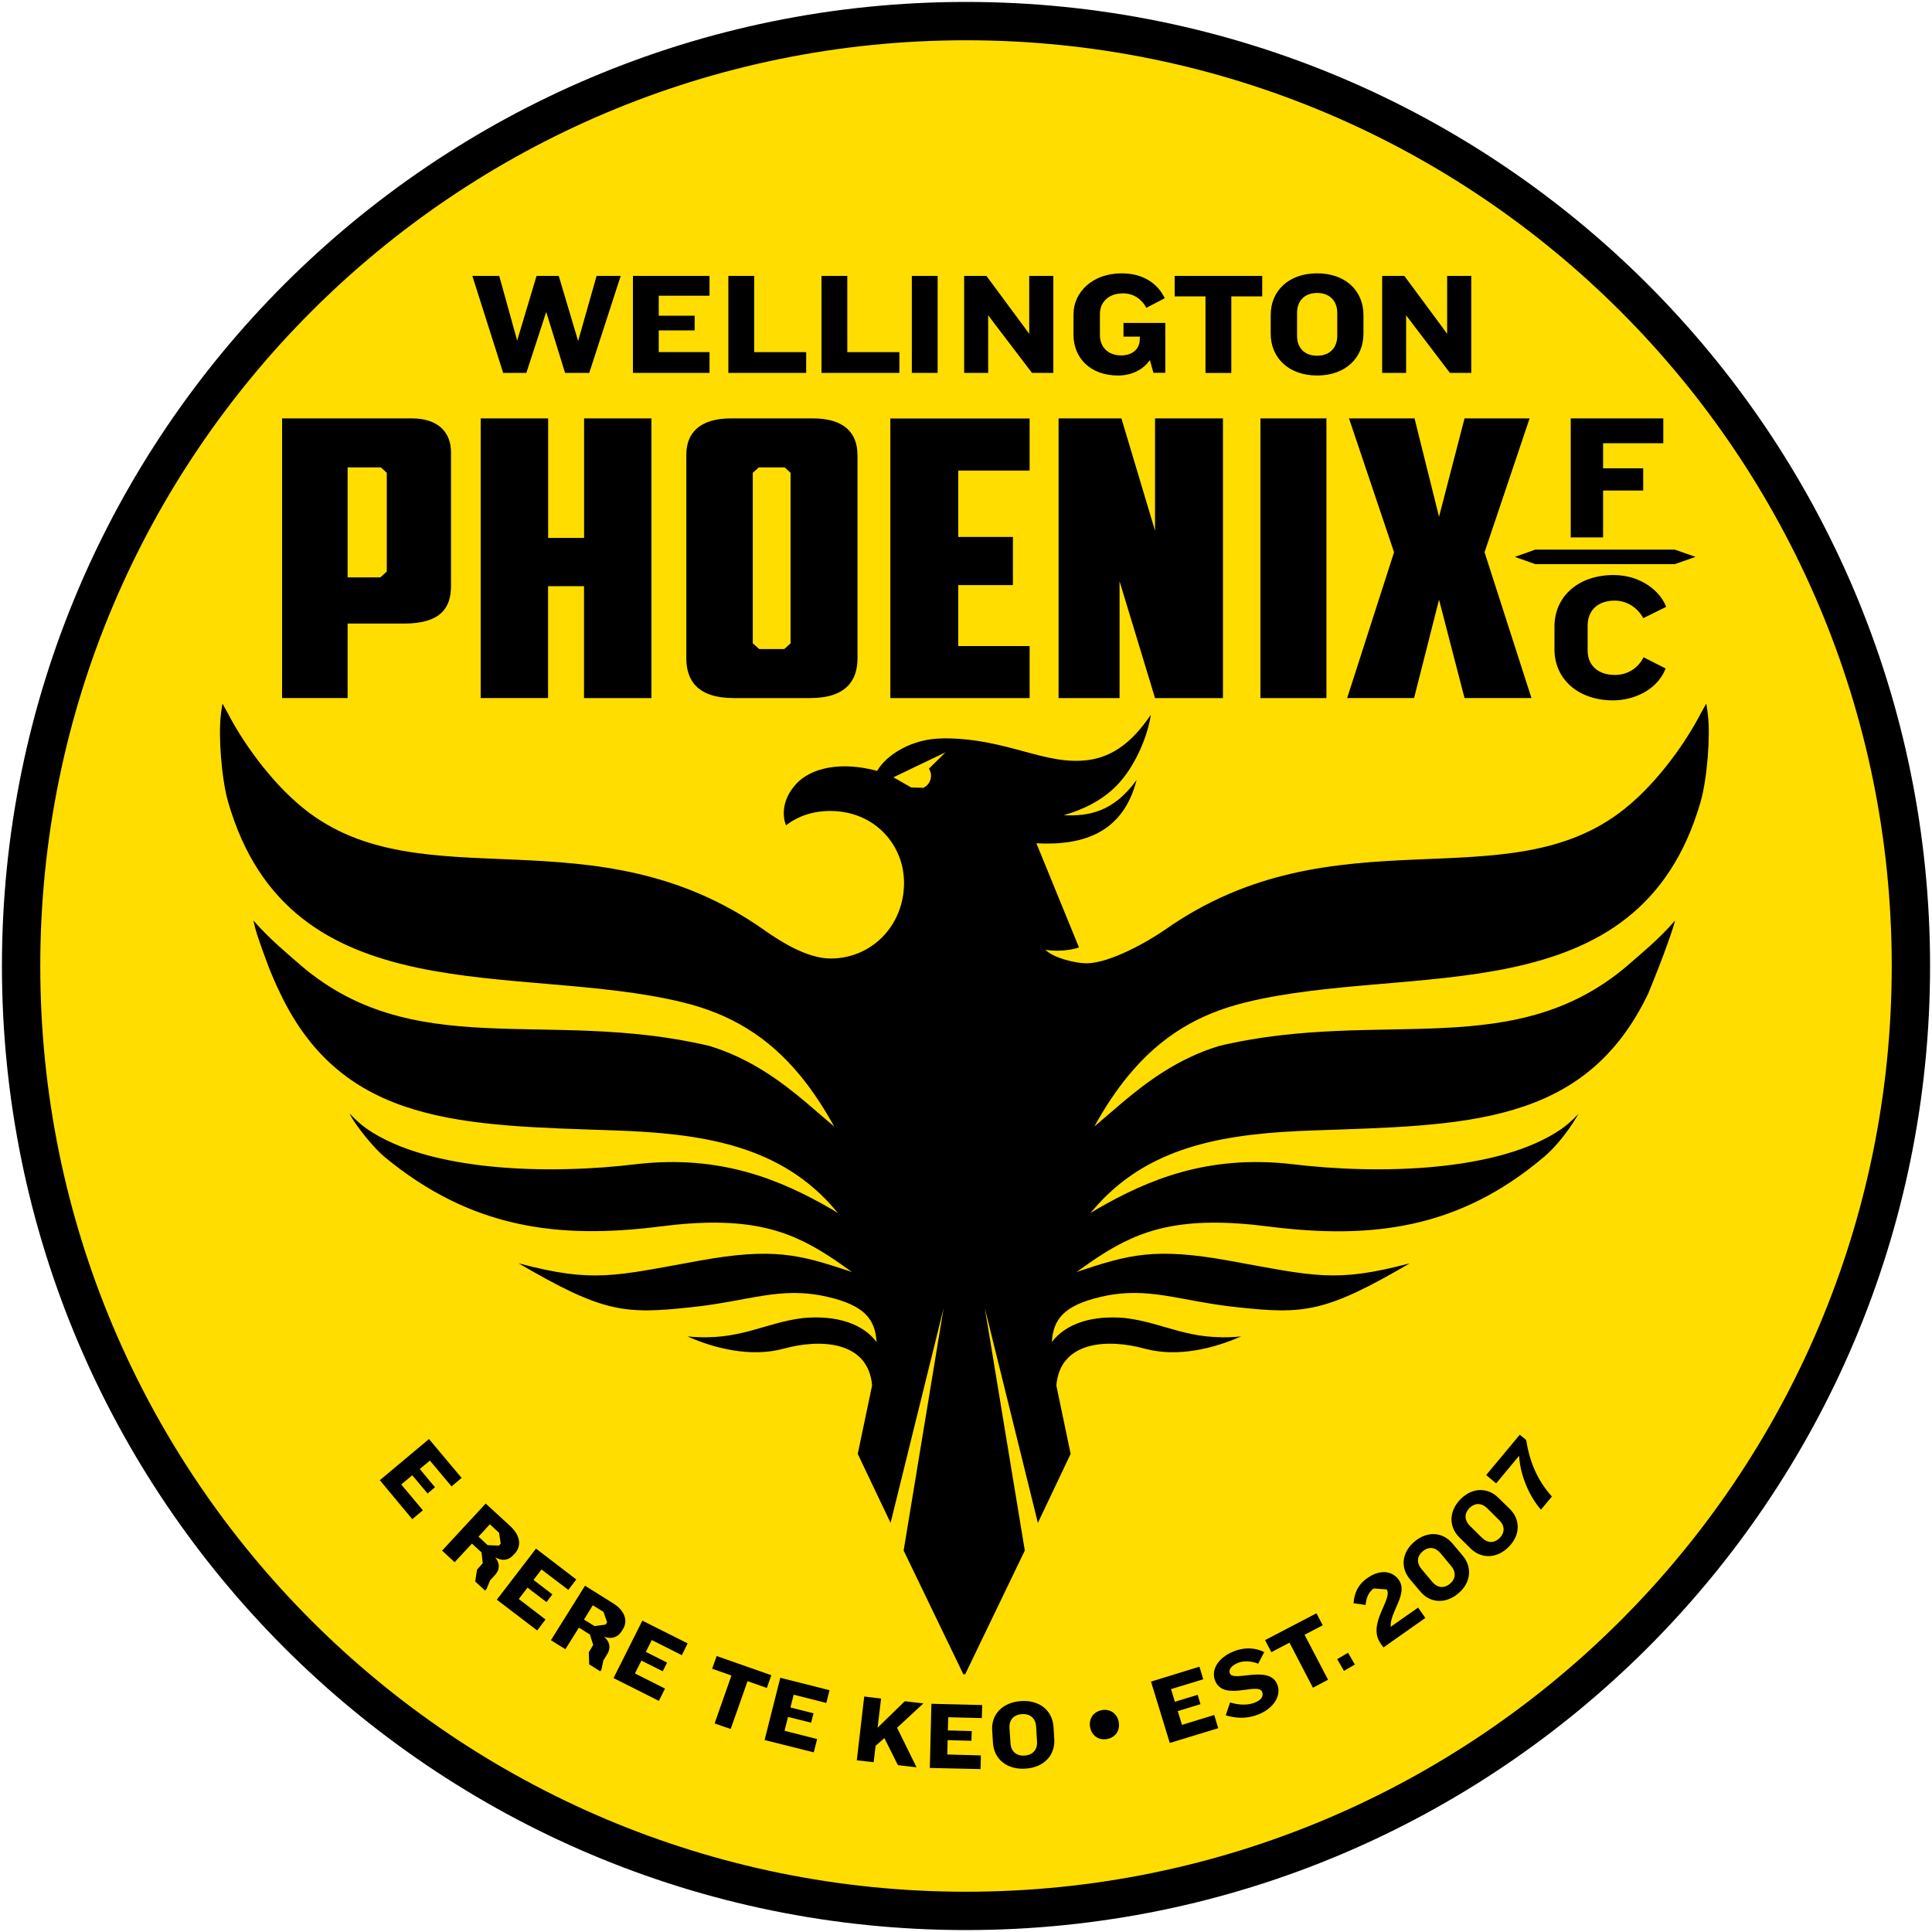
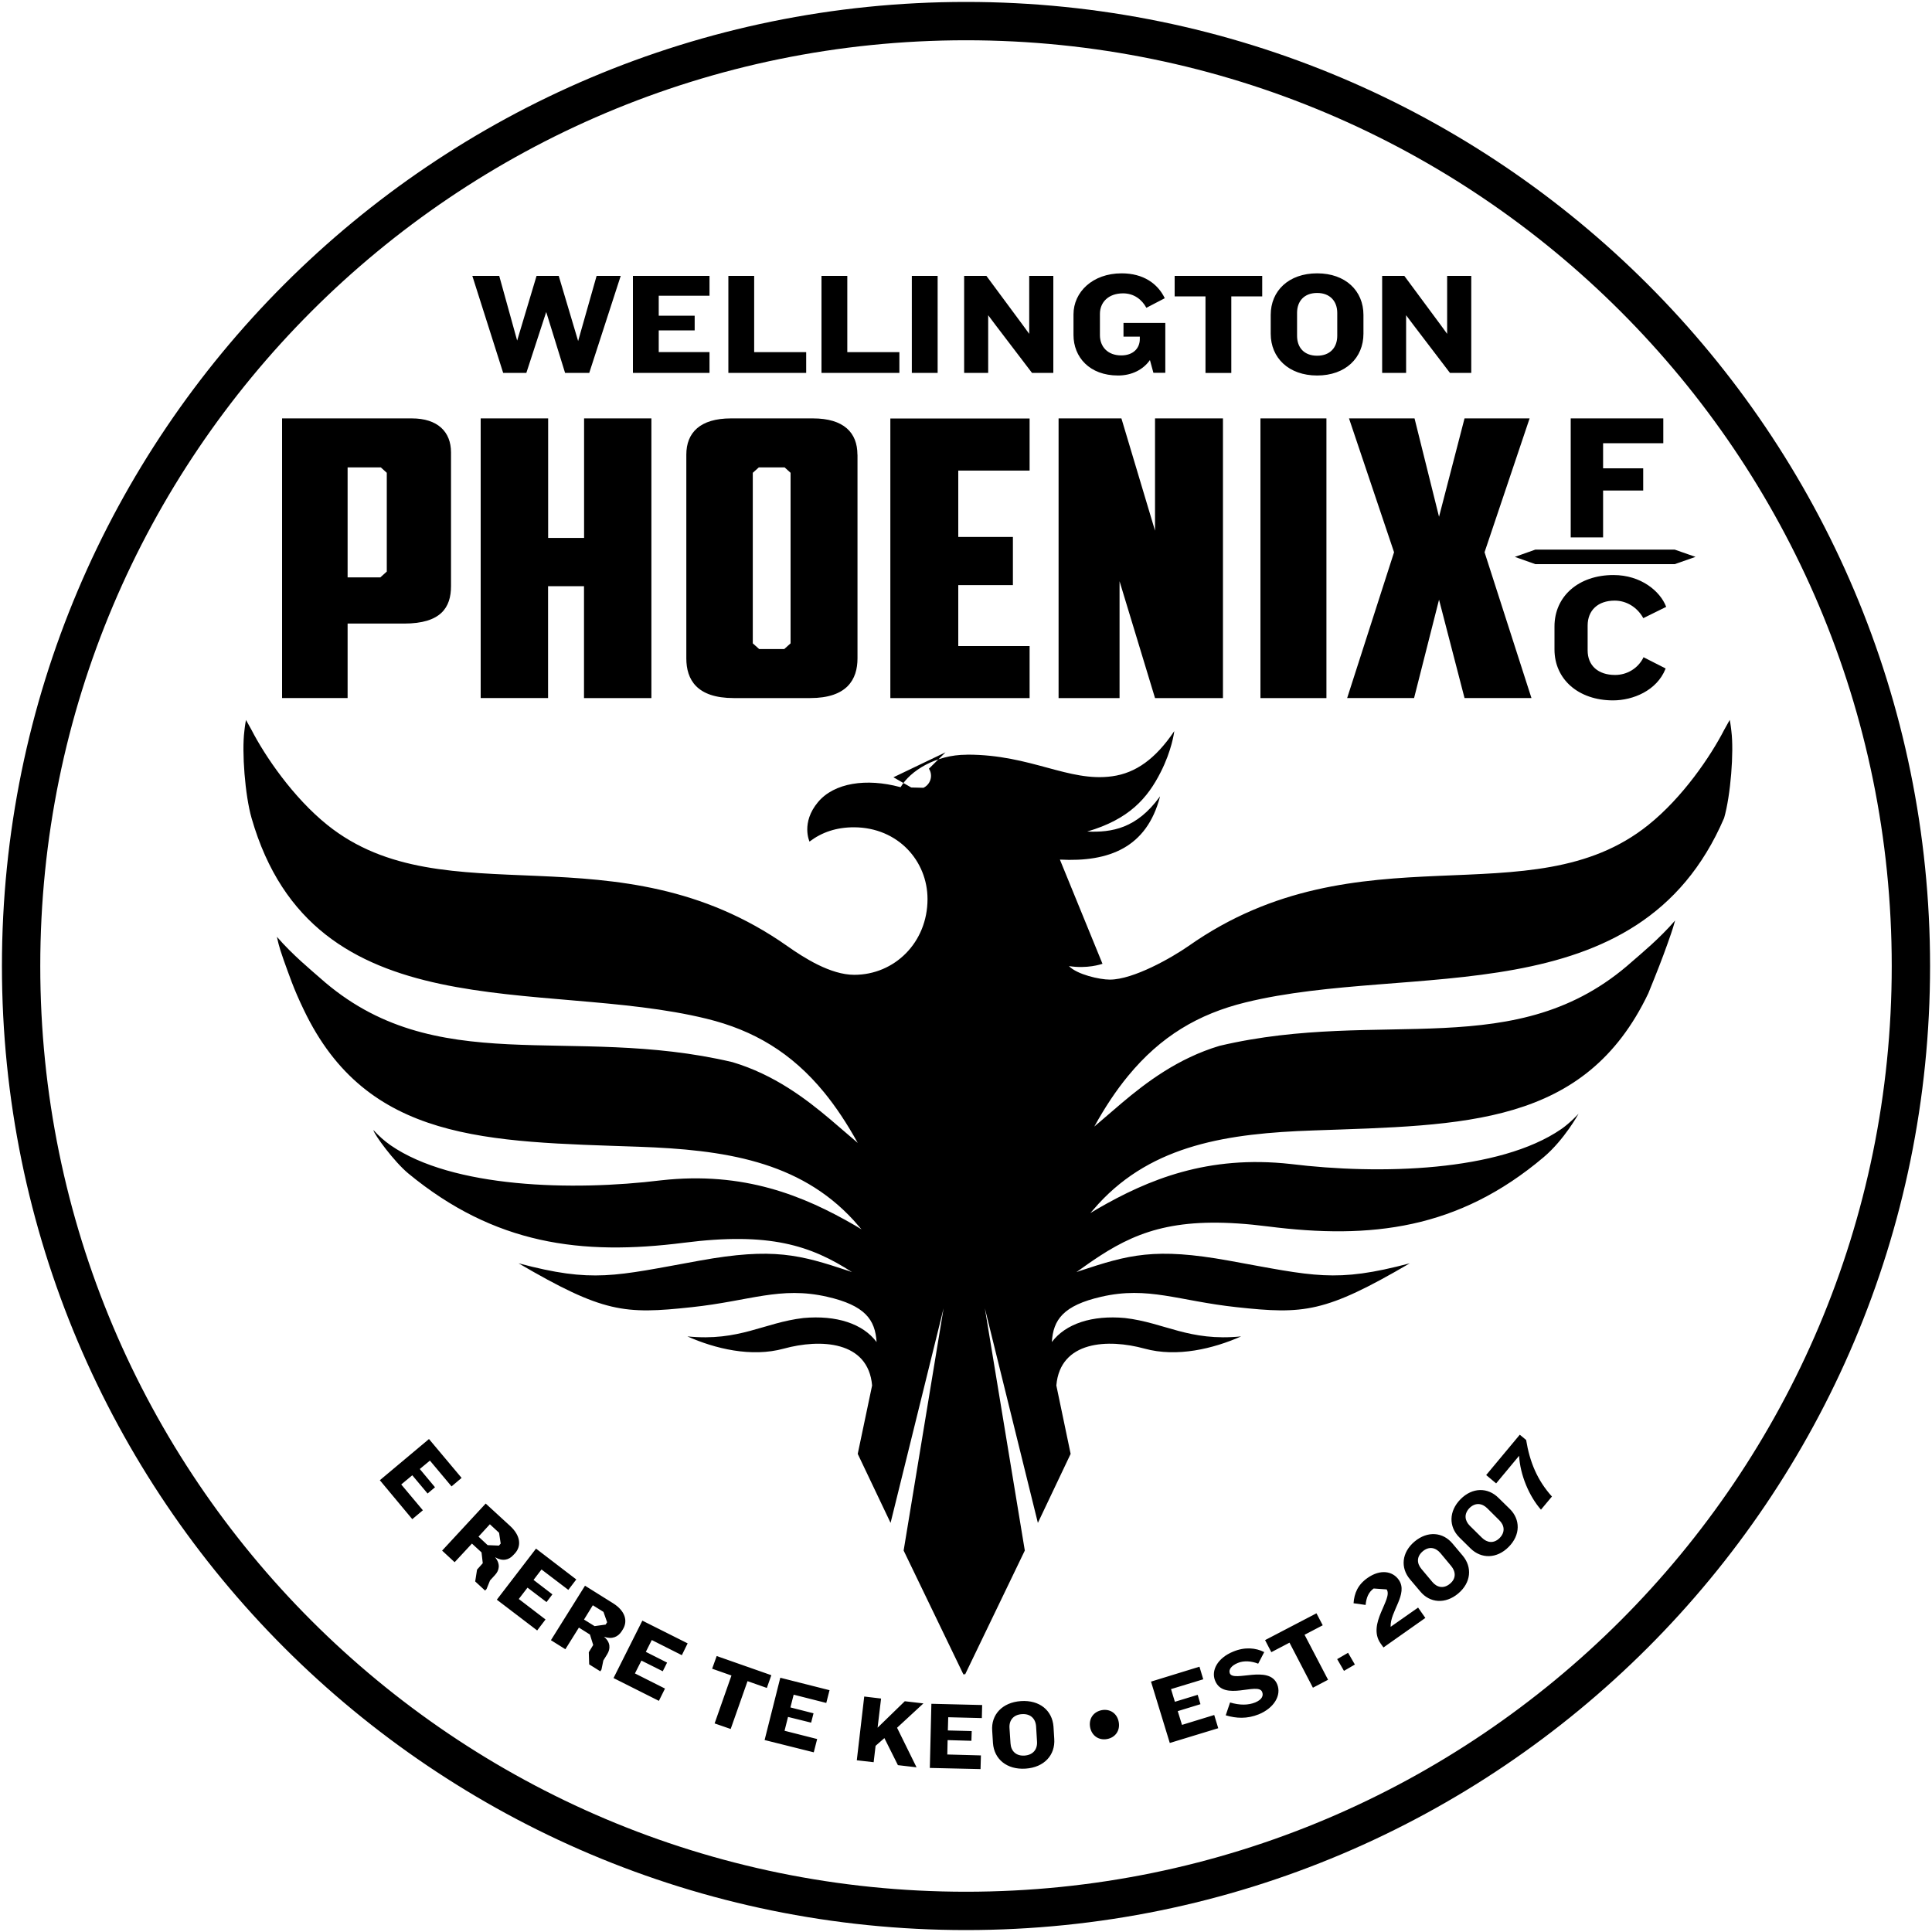
<svg xmlns="http://www.w3.org/2000/svg" version="1.1" x="0px" y="0px" width="250px" height="250px" viewBox="0 0 250 250">
-   <path fill="#FFDD00" d="M125,2.87C57.65,2.87,2.86,57.66,2.86,125S57.65,247.14,125,247.14S247.13,192.35,247.13,125  S192.34,2.87,125,2.87z" />
-   <path d="M125,0.25C56.1,0.25,0.25,56.1,0.25,125S56.1,249.75,125,249.75S249.75,193.9,249.75,125S193.9,0.25,125,0.25z M125,244.79  C58.84,244.79,5.21,191.16,5.21,125C5.21,58.85,58.84,5.21,125,5.21c66.16,0,119.79,53.63,119.79,119.79  C244.79,191.16,191.15,244.79,125,244.79z M49.15,191.54l6.36-5.33l4.22,5.03l-1.3,1.1l-2.8-3.34l-1.31,1.09l1.97,2.36l-0.96,0.81  l-1.98-2.36l-1.43,1.19l2.8,3.34l-1.37,1.15L49.15,191.54z M64.56,200l-1.46-0.06l-1.18-1.1l1.47-1.6l1.19,1.1l0.21,1.4L64.56,200z   M62.77,205.82l0.19-0.2l0.45-1.11l0.64-0.7c0.56-0.6,0.74-1.42,0.01-2.31c0.96,0.57,1.79,0.37,2.36-0.27l0.2-0.21  c0.86-0.93,0.77-2.29-0.61-3.56l-3.16-2.9l-5.64,6.09l1.62,1.5l2.24-2.41l1.24,1.14l0.16,1.4l-0.74,0.83l-0.24,1.53L62.77,205.82z   M69.51,210.98l1.08-1.42l-3.46-2.65l1.13-1.47l2.46,1.87l0.76-1l-2.44-1.87l1.03-1.35l3.47,2.64l1.03-1.35l-5.21-3.99L64.29,207  L69.51,210.98z M78.37,210.22l-1.43,0.2l-1.37-0.85l1.14-1.85l1.38,0.86l0.47,1.34L78.37,210.22z M77.68,216.27l0.15-0.23l0.24-1.17  l0.5-0.81c0.43-0.69,0.46-1.54-0.42-2.27c1.05,0.38,1.83,0.02,2.29-0.7l0.15-0.24c0.68-1.08,0.32-2.4-1.26-3.39l-3.63-2.27  l-4.41,7.05l1.87,1.17l1.75-2.8l1.43,0.9l0.42,1.35l-0.57,0.94l0.05,1.57L77.68,216.27z M85.26,220.09l0.79-1.59l-3.89-1.96  l0.84-1.66l2.76,1.38l0.56-1.12l-2.75-1.39l0.77-1.53l3.89,1.96l0.75-1.53l-5.86-2.94l-3.73,7.43L85.26,220.09z M99.23,218.42  l0.58-1.65l-7.07-2.48l-0.59,1.64l2.5,0.88l-2.18,6.2l2.08,0.72l2.18-6.19L99.23,218.42z M105.3,226.75l0.44-1.72l-4.22-1.07  l0.45-1.79l2.99,0.74l0.31-1.21l-2.99-0.76l0.42-1.65l4.22,1.07l0.42-1.65l-6.37-1.61l-2.03,8.06L105.3,226.75z M118.6,228.69  l-2.52-5.12l3.41-3.15l-2.41-0.28l-3.52,3.42l0.45-3.77l-2.18-0.26l-0.96,8.25l2.18,0.25l0.25-2.12l1.14-1l1.75,3.5L118.6,228.69z   M120.32,228.77l6.56,0.15l0.05-1.77l-4.35-0.12l0.04-1.86l3.08,0.09l0.04-1.26l-3.09-0.08l0.05-1.71l4.35,0.11l0.04-1.69  l-6.57-0.16L120.32,228.77z M134.19,225.35c0.07,1-0.5,1.74-1.6,1.82c-1.11,0.08-1.77-0.58-1.83-1.58l-0.13-1.96  c-0.08-1,0.49-1.75,1.6-1.82c1.1-0.08,1.77,0.57,1.84,1.58L134.19,225.35z M132.71,228.86c2.43-0.16,3.85-1.78,3.71-3.84l-0.1-1.61  c-0.16-2.07-1.79-3.45-4.21-3.29c-2.43,0.17-3.88,1.77-3.72,3.84l0.1,1.6C128.64,227.63,130.29,229.02,132.71,228.86 M143.26,225.03  c1.07-0.2,1.71-1.1,1.5-2.21c-0.2-1.1-1.11-1.72-2.18-1.53c-1.09,0.21-1.72,1.1-1.52,2.22C141.27,224.6,142.18,225.23,143.26,225.03   M157.64,223.63l-0.52-1.71l-4.17,1.28l-0.55-1.78l2.94-0.9l-0.36-1.21l-2.95,0.9l-0.5-1.64l4.17-1.27l-0.49-1.63l-6.27,1.93  l2.43,7.94L157.64,223.63z M162.89,221.83c1.97-0.81,2.96-2.46,2.38-3.88c-1.05-2.57-5.64-0.23-6.13-1.42  c-0.19-0.48,0.2-1,1.02-1.34c0.81-0.34,1.79-0.25,2.65,0.09l0.78-1.5c-1.1-0.56-2.52-0.69-4.02-0.06c-2.04,0.83-2.88,2.46-2.33,3.77  c1.1,2.72,5.55,0.13,6.08,1.44c0.2,0.49-0.02,1-0.88,1.36c-0.93,0.38-2.02,0.38-3.27,0.01l-0.56,1.66  C159.99,222.37,161.37,222.44,162.89,221.83 M171.16,210.31l-0.81-1.55l-6.65,3.47l0.81,1.56l2.35-1.23l3.03,5.83l1.96-1.03  l-3.04-5.82L171.16,210.31z M175.32,215.39l-0.88-1.52l-1.41,0.82l0.88,1.52L175.32,215.39z M184.44,209.36l-0.94-1.34l-3.55,2.49  c-0.11-1.96,2.32-4.27,1.05-6.08c-0.78-1.12-2.36-1.43-4.05-0.24c-1.25,0.88-1.71,1.97-1.8,3.27l1.56,0.22  c0.09-0.95,0.38-1.65,1.04-2.13l1.68,0.12c0.86,1.23-2.56,4.43-0.79,6.98l0.38,0.53L184.44,209.36z M187.78,202.64  c0.6,0.72,0.67,1.61-0.15,2.29c-0.83,0.7-1.7,0.48-2.29-0.23l-1.4-1.67c-0.6-0.71-0.67-1.58,0.16-2.29  c0.82-0.69,1.68-0.49,2.29,0.23L187.78,202.64z M188.69,206.2c1.68-1.41,1.83-3.41,0.59-4.89l-1.32-1.57  c-1.25-1.5-3.23-1.67-4.91-0.27c-1.68,1.41-1.86,3.41-0.59,4.9l1.32,1.56C185.01,207.43,187.02,207.6,188.69,206.2 M194,196.71  c0.67,0.65,0.81,1.53,0.06,2.3c-0.77,0.77-1.64,0.62-2.3-0.03l-1.56-1.54c-0.66-0.66-0.8-1.52-0.05-2.3  c0.76-0.75,1.64-0.63,2.3,0.03L194,196.71z M195.22,200.17c1.54-1.54,1.53-3.55,0.15-4.91l-1.46-1.43  c-1.39-1.39-3.39-1.38-4.92,0.17c-1.53,1.55-1.53,3.56-0.16,4.93l1.46,1.44C191.67,201.73,193.69,201.72,195.22,200.17   M200.82,193.65c-1.89-2.1-2.87-4.45-3.34-7.32l-0.82-0.68l-4.35,5.22l1.29,1.08l2.97-3.57c0.14,2.47,1.29,5.22,2.83,6.97  L200.82,193.65 M49.28,60.48l0.77,0.7v12.78l-0.83,0.75h-4.24V60.48H49.28z M36.5,54.14v36.19h8.48v-9.64h7.31  c4.78,0,6.07-2.09,6.07-4.84V58.53c0-2.64-1.71-4.39-5.07-4.39H36.5z M84.3,54.14h-8.72v15.47h-4.65V54.14H62.2v36.19h8.72V75.85  h4.65v14.48h8.72V54.14z M101.53,60.48l0.77,0.7v22.07l-0.82,0.74h-3.24l-0.83-0.74V61.18l0.78-0.7H101.53z M110.95,58.83  c0-2.84-1.76-4.69-5.76-4.69h-10.6c-4,0-5.78,1.85-5.78,4.69v26.36c0,2.75,1.35,5.14,6.13,5.14h9.9c4.76,0,6.12-2.4,6.12-5.14V58.83  z M115.21,90.33h18.02V83.6H124v-7.89h7.07v-6.23H124v-8.59h9.23v-6.74h-18.02V90.33z M136.98,90.33h7.89V75.21l4.59,15.12h8.79  V54.14h-8.79v14.53l-4.35-14.53h-8.13V90.33z M163.1,90.33h8.54V54.14h-8.54V90.33z M197.93,54.14h-8.42l-3.3,12.73l-3.17-12.73  h-8.48l5.83,17.32l-6.07,18.87h8.66l3.23-12.73l3.3,12.73h8.66l-6.07-18.87L197.93,54.14z M215.23,57.36v-3.22h-11.98v15.4h4.19  v-6.07h5.19v-2.87h-5.19v-3.25H215.23z M212.64,85.12c-0.7,1.37-2.1,2.22-3.65,2.22c-2.19,0-3.55-1.21-3.55-3.18v-3.21  c0-1.98,1.34-3.23,3.5-3.23c1.5,0,2.88,0.83,3.67,2.21l0.03,0.06l2.96-1.46l-0.02-0.06c-0.76-1.95-3.22-4.06-6.8-4.06  c-4.49,0-7.63,2.73-7.63,6.65v2.98c0,3.88,3.12,6.59,7.58,6.59c2.57,0,5.66-1.26,6.78-4.07l0.02-0.06l-2.87-1.46L212.64,85.12z   M219.4,72.06l-2.69-0.94h-18.04l-2.65,0.94l2.65,0.94h18.04L219.4,72.06z M80.32,35.7h-3.12l-2.39,8.43l-2.51-8.43h-2.87  l-2.51,8.37L64.6,35.7h-3.48l3.99,12.55h3l2.57-7.88l2.44,7.88h3.13L80.32,35.7z M91.81,48.25v-2.69h-6.57v-2.81h4.65v-1.9h-4.65  v-2.58h6.57V35.7h-9.91v12.55H91.81z M104.32,48.25v-2.68h-6.73V35.7h-3.34v12.55H104.32z M116.38,48.25v-2.68h-6.74V35.7h-3.34  v12.55H116.38z M117.99,48.25h3.34V35.7h-3.34V48.25z M136.3,48.25V35.7h-3.12v7.5l-0.92-1.26l-4.62-6.24h-2.88v12.55h3.11v-7.46  l0.96,1.28l4.71,6.18H136.3z M150.79,48.25v-6.46h-5.41v1.77h2.11v0.32c0,1.21-0.88,2.11-2.4,2.11c-1.77,0-2.76-1.14-2.76-2.62  v-2.75c0-1.5,1.09-2.66,3-2.66c1.41,0,2.44,0.81,3.01,1.87l2.38-1.24c-0.9-1.88-2.76-3.22-5.58-3.22c-3.77,0-6.23,2.43-6.23,5.31  v2.66c0,2.87,2.07,5.25,5.77,5.25c1.8,0,3.27-0.78,4.12-2l0.45,1.65H150.79z M163.33,38.34V35.7H152v2.65h3.99v9.91h3.34v-9.91  H163.33z M173.04,43.45c0,1.53-0.94,2.58-2.6,2.58c-1.68,0-2.6-1.05-2.6-2.58v-2.96c0-1.52,0.92-2.58,2.6-2.58  c1.66,0,2.6,1.07,2.6,2.58V43.45z M170.44,48.59c3.67,0,5.99-2.28,5.99-5.41v-2.43c0-3.12-2.32-5.38-5.99-5.38  c-3.68,0-6.01,2.26-6.01,5.38v2.43C164.43,46.31,166.76,48.59,170.44,48.59 M190.38,48.25V35.7h-3.12v7.5l-0.92-1.26l-4.62-6.24  h-2.87v12.55h3.1v-7.46l0.96,1.28l4.71,6.18H190.38z M161.17,129.71c-6.12,1.5-10.99,4.4-15.2,9.52c-1.54,1.87-2.99,4.05-4.37,6.55  l1.67-1.43l1.89-1.62c3.13-2.64,7.24-5.78,12.65-7.4c21.09-4.97,38.45,2.44,53.4-10.92c1.06-0.93,3.52-2.94,5.55-5.3  c-0.13,0.45-0.27,1.03-0.98,3c-0.7,1.97-1.36,3.65-2.49,6.43c-8.19,17.16-23.76,17.05-43.39,17.74c-10.93,0.38-20.7,1.81-27.77,9.51  l-1.04,1.18l0.89-0.53c6.59-3.81,14.31-7.01,25.03-5.82c11.5,1.41,27.01,1,35.02-4.52c1.17-0.81,2.24-1.99,2.24-1.99  s-1.84,3.36-4.51,5.62c-11.06,9.36-22.4,10.66-35.68,8.97c-11.08-1.41-16.4,0.35-21.74,3.8c-1,0.65-2.05,1.39-3.05,2.11l0.45-0.16  c6.3-2.08,9.69-3.06,19.29-1.32c11.01,1.99,13.76,2.9,23.4,0.34c-10.97,6.41-13.7,6.62-22.39,5.68c-7.54-0.81-11.46-2.75-17.54-1.35  c-4.92,1.13-6.22,2.98-6.39,5.86c1.78-2.38,5.22-3.5,9.46-3.11c5.15,0.6,8.26,3.05,15.03,2.38c-3.57,1.58-8.28,2.74-12.5,1.58  c-4.71-1.29-10.92-1.03-11.41,4.77l1.85,8.85l-4.24,8.93l-6.86-27.77l5.17,31.35l-7.75,16.08l-0.23-0.47l0.15,0.29l-0.09,0.18  l-7.76-16.08l5.17-31.35l-6.86,27.77l-4.25-8.93l1.86-8.85c-0.5-5.79-6.69-6.06-11.42-4.77c-4.21,1.16-8.93,0-12.48-1.58  c6.75,0.67,9.87-1.78,15.01-2.38c4.26-0.39,7.7,0.73,9.47,3.11c-0.18-2.89-1.48-4.74-6.4-5.86c-6.08-1.39-10,0.55-17.54,1.35  c-8.71,0.94-11.42,0.73-22.39-5.68c9.65,2.57,12.4,1.65,23.4-0.34c9.6-1.74,13-0.76,19.3,1.32l0.45,0.16  c-0.99-0.72-2.03-1.46-3.04-2.11c-5.35-3.45-10.67-5.21-21.75-3.8c-13.28,1.69-24.5,0.24-35.67-8.97c-1.83-1.52-4.4-5.01-4.52-5.62  c0.79,0.84,1.37,1.37,2.25,1.99c8.01,5.52,23.52,5.93,35.01,4.52c10.71-1.19,18.44,2.01,25.03,5.82l0.88,0.53l-1.03-1.18  c-7.06-7.7-16.83-9.12-27.75-9.51c-19.64-0.68-35.21-0.57-43.4-17.74c-1.35-2.79-1.89-4.5-2.61-6.47c-0.7-1.97-0.74-2.51-0.86-2.96  c2.04,2.36,4.5,4.37,5.55,5.3c14.96,13.36,32.31,5.95,53.4,10.92c5.42,1.62,9.52,4.76,12.65,7.4l1.89,1.62l1.67,1.43  c-1.39-2.51-2.83-4.68-4.36-6.55c-4.2-5.12-9.1-8.03-15.21-9.52c-21.35-5.23-50.87,1.88-58.87-25.97  c-0.85-2.97-1.27-8.57-0.93-11.24c0.08-0.8,0.21-1.45,0.21-1.45l0.03,0.06l0.67,1.2c1.77,3.44,5.39,8.76,9.83,12.33  c15.24,12.23,37.42,0.13,59.5,15.66c2.17,1.53,5.61,3.73,8.68,3.73c5.22,0,9.48-4.19,9.48-9.8c0-4.93-3.81-9.25-9.47-9.29  c-2.33-0.01-4.22,0.65-5.8,1.85c0,0-1.14-2.44,1.1-5.11c2.1-2.51,6.27-3.11,10.6-1.95l0.09,0.02c1.21-2.09,4.53-4.2,8.53-4.2  l0.12-0.01c8.25,0,13.09,3.58,18.72,2.8c3.07-0.42,5.61-2.27,7.99-5.77l0.05-0.07l-0.01,0.08c-0.01,0.08-0.31,2.41-1.75,5.23  c-1.7,3.36-4.07,6.09-9.51,7.68c3.2,0.14,6.41-0.4,9.38-4.49l0.05-0.07l-0.02,0.09c-1.71,6.51-6.54,8.44-12.94,8.1l5.51,13.48  l-0.02,0.01c-0.16,0.05-1.94,0.66-4.32,0.29c1.07,1.1,3.98,1.75,5.29,1.75c3.05,0,8.01-2.83,10.19-4.35  c22.09-15.54,44.27-3.43,59.49-15.66c4.46-3.57,8.06-8.89,9.83-12.33l0.67-1.2l0.04-0.06c0,0,0.13,0.65,0.21,1.45  c0.34,2.68-0.09,8.28-0.94,11.24C212.05,131.58,182.52,124.47,161.17,129.71 M122.35,97.35l-6.74,3.23l2.3,1.32l1.58,0.04  c0.86-0.41,1.23-1.44,0.81-2.3l-0.1-0.17L122.35,97.35z" />
+   <path d="M125,0.25C56.1,0.25,0.25,56.1,0.25,125S56.1,249.75,125,249.75S249.75,193.9,249.75,125S193.9,0.25,125,0.25z M125,244.79  C58.84,244.79,5.21,191.16,5.21,125C5.21,58.85,58.84,5.21,125,5.21c66.16,0,119.79,53.63,119.79,119.79  C244.79,191.16,191.15,244.79,125,244.79z M49.15,191.54l6.36-5.33l4.22,5.03l-1.3,1.1l-2.8-3.34l-1.31,1.09l1.97,2.36l-0.96,0.81  l-1.98-2.36l-1.43,1.19l2.8,3.34l-1.37,1.15L49.15,191.54z M64.56,200l-1.46-0.06l-1.18-1.1l1.47-1.6l1.19,1.1l0.21,1.4L64.56,200z   M62.77,205.82l0.19-0.2l0.45-1.11l0.64-0.7c0.56-0.6,0.74-1.42,0.01-2.31c0.96,0.57,1.79,0.37,2.36-0.27l0.2-0.21  c0.86-0.93,0.77-2.29-0.61-3.56l-3.16-2.9l-5.64,6.09l1.62,1.5l2.24-2.41l1.24,1.14l0.16,1.4l-0.74,0.83l-0.24,1.53L62.77,205.82z   M69.51,210.98l1.08-1.42l-3.46-2.65l1.13-1.47l2.46,1.87l0.76-1l-2.44-1.87l1.03-1.35l3.47,2.64l1.03-1.35l-5.21-3.99L64.29,207  L69.51,210.98z M78.37,210.22l-1.43,0.2l-1.37-0.85l1.14-1.85l1.38,0.86l0.47,1.34L78.37,210.22z M77.68,216.27l0.15-0.23l0.24-1.17  l0.5-0.81c0.43-0.69,0.46-1.54-0.42-2.27c1.05,0.38,1.83,0.02,2.29-0.7l0.15-0.24c0.68-1.08,0.32-2.4-1.26-3.39l-3.63-2.27  l-4.41,7.05l1.87,1.17l1.75-2.8l1.43,0.9l0.42,1.35l-0.57,0.94l0.05,1.57L77.68,216.27z M85.26,220.09l0.79-1.59l-3.89-1.96  l0.84-1.66l2.76,1.38l0.56-1.12l-2.75-1.39l0.77-1.53l3.89,1.96l0.75-1.53l-5.86-2.94l-3.73,7.43L85.26,220.09z M99.23,218.42  l0.58-1.65l-7.07-2.48l-0.59,1.64l2.5,0.88l-2.18,6.2l2.08,0.72l2.18-6.19L99.23,218.42z M105.3,226.75l0.44-1.72l-4.22-1.07  l0.45-1.79l2.99,0.74l0.31-1.21l-2.99-0.76l0.42-1.65l4.22,1.07l0.42-1.65l-6.37-1.61l-2.03,8.06L105.3,226.75z M118.6,228.69  l-2.52-5.12l3.41-3.15l-2.41-0.28l-3.52,3.42l0.45-3.77l-2.18-0.26l-0.96,8.25l2.18,0.25l0.25-2.12l1.14-1l1.75,3.5L118.6,228.69z   M120.32,228.77l6.56,0.15l0.05-1.77l-4.35-0.12l0.04-1.86l3.08,0.09l0.04-1.26l-3.09-0.08l0.05-1.71l4.35,0.11l0.04-1.69  l-6.57-0.16L120.32,228.77z M134.19,225.35c0.07,1-0.5,1.74-1.6,1.82c-1.11,0.08-1.77-0.58-1.83-1.58l-0.13-1.96  c-0.08-1,0.49-1.75,1.6-1.82c1.1-0.08,1.77,0.57,1.84,1.58L134.19,225.35z M132.71,228.86c2.43-0.16,3.85-1.78,3.71-3.84l-0.1-1.61  c-0.16-2.07-1.79-3.45-4.21-3.29c-2.43,0.17-3.88,1.77-3.72,3.84l0.1,1.6C128.64,227.63,130.29,229.02,132.71,228.86 M143.26,225.03  c1.07-0.2,1.71-1.1,1.5-2.21c-0.2-1.1-1.11-1.72-2.18-1.53c-1.09,0.21-1.72,1.1-1.52,2.22C141.27,224.6,142.18,225.23,143.26,225.03   M157.64,223.63l-0.52-1.71l-4.17,1.28l-0.55-1.78l2.94-0.9l-0.36-1.21l-2.95,0.9l-0.5-1.64l4.17-1.27l-0.49-1.63l-6.27,1.93  l2.43,7.94L157.64,223.63z M162.89,221.83c1.97-0.81,2.96-2.46,2.38-3.88c-1.05-2.57-5.64-0.23-6.13-1.42  c-0.19-0.48,0.2-1,1.02-1.34c0.81-0.34,1.79-0.25,2.65,0.09l0.78-1.5c-1.1-0.56-2.52-0.69-4.02-0.06c-2.04,0.83-2.88,2.46-2.33,3.77  c1.1,2.72,5.55,0.13,6.08,1.44c0.2,0.49-0.02,1-0.88,1.36c-0.93,0.38-2.02,0.38-3.27,0.01l-0.56,1.66  C159.99,222.37,161.37,222.44,162.89,221.83 M171.16,210.31l-0.81-1.55l-6.65,3.47l0.81,1.56l2.35-1.23l3.03,5.83l1.96-1.03  l-3.04-5.82L171.16,210.31z M175.32,215.39l-0.88-1.52l-1.41,0.82l0.88,1.52L175.32,215.39z M184.44,209.36l-0.94-1.34l-3.55,2.49  c-0.11-1.96,2.32-4.27,1.05-6.08c-0.78-1.12-2.36-1.43-4.05-0.24c-1.25,0.88-1.71,1.97-1.8,3.27l1.56,0.22  c0.09-0.95,0.38-1.65,1.04-2.13l1.68,0.12c0.86,1.23-2.56,4.43-0.79,6.98l0.38,0.53L184.44,209.36z M187.78,202.64  c0.6,0.72,0.67,1.61-0.15,2.29c-0.83,0.7-1.7,0.48-2.29-0.23l-1.4-1.67c-0.6-0.71-0.67-1.58,0.16-2.29  c0.82-0.69,1.68-0.49,2.29,0.23L187.78,202.64z M188.69,206.2c1.68-1.41,1.83-3.41,0.59-4.89l-1.32-1.57  c-1.25-1.5-3.23-1.67-4.91-0.27c-1.68,1.41-1.86,3.41-0.59,4.9l1.32,1.56C185.01,207.43,187.02,207.6,188.69,206.2 M194,196.71  c0.67,0.65,0.81,1.53,0.06,2.3c-0.77,0.77-1.64,0.62-2.3-0.03l-1.56-1.54c-0.66-0.66-0.8-1.52-0.05-2.3  c0.76-0.75,1.64-0.63,2.3,0.03L194,196.71z M195.22,200.17c1.54-1.54,1.53-3.55,0.15-4.91l-1.46-1.43  c-1.39-1.39-3.39-1.38-4.92,0.17c-1.53,1.55-1.53,3.56-0.16,4.93l1.46,1.44C191.67,201.73,193.69,201.72,195.22,200.17   M200.82,193.65c-1.89-2.1-2.87-4.45-3.34-7.32l-0.82-0.68l-4.35,5.22l1.29,1.08l2.97-3.57c0.14,2.47,1.29,5.22,2.83,6.97  L200.82,193.65 M49.28,60.48l0.77,0.7v12.78l-0.83,0.75h-4.24V60.48H49.28z M36.5,54.14v36.19h8.48v-9.64h7.31  c4.78,0,6.07-2.09,6.07-4.84V58.53c0-2.64-1.71-4.39-5.07-4.39H36.5z M84.3,54.14h-8.72v15.47h-4.65V54.14H62.2v36.19h8.72V75.85  h4.65v14.48h8.72V54.14z M101.53,60.48l0.77,0.7v22.07l-0.82,0.74h-3.24l-0.83-0.74V61.18l0.78-0.7H101.53z M110.95,58.83  c0-2.84-1.76-4.69-5.76-4.69h-10.6c-4,0-5.78,1.85-5.78,4.69v26.36c0,2.75,1.35,5.14,6.13,5.14h9.9c4.76,0,6.12-2.4,6.12-5.14V58.83  z M115.21,90.33h18.02V83.6H124v-7.89h7.07v-6.23H124v-8.59h9.23v-6.74h-18.02V90.33z M136.98,90.33h7.89V75.21l4.59,15.12h8.79  V54.14h-8.79v14.53l-4.35-14.53h-8.13V90.33z M163.1,90.33h8.54V54.14h-8.54V90.33z M197.93,54.14h-8.42l-3.3,12.73l-3.17-12.73  h-8.48l5.83,17.32l-6.07,18.87h8.66l3.23-12.73l3.3,12.73h8.66l-6.07-18.87L197.93,54.14z M215.23,57.36v-3.22h-11.98v15.4h4.19  v-6.07h5.19v-2.87h-5.19v-3.25H215.23z M212.64,85.12c-0.7,1.37-2.1,2.22-3.65,2.22c-2.19,0-3.55-1.21-3.55-3.18v-3.21  c0-1.98,1.34-3.23,3.5-3.23c1.5,0,2.88,0.83,3.67,2.21l0.03,0.06l2.96-1.46l-0.02-0.06c-0.76-1.95-3.22-4.06-6.8-4.06  c-4.49,0-7.63,2.73-7.63,6.65v2.98c0,3.88,3.12,6.59,7.58,6.59c2.57,0,5.66-1.26,6.78-4.07l0.02-0.06l-2.87-1.46L212.64,85.12z   M219.4,72.06l-2.69-0.94h-18.04l-2.65,0.94l2.65,0.94h18.04L219.4,72.06z M80.32,35.7h-3.12l-2.39,8.43l-2.51-8.43h-2.87  l-2.51,8.37L64.6,35.7h-3.48l3.99,12.55h3l2.57-7.88l2.44,7.88h3.13L80.32,35.7z M91.81,48.25v-2.69h-6.57v-2.81h4.65v-1.9h-4.65  v-2.58h6.57V35.7h-9.91v12.55H91.81z M104.32,48.25v-2.68h-6.73V35.7h-3.34v12.55H104.32z M116.38,48.25v-2.68h-6.74V35.7h-3.34  v12.55H116.38z M117.99,48.25h3.34V35.7h-3.34V48.25z M136.3,48.25V35.7h-3.12v7.5l-0.92-1.26l-4.62-6.24h-2.88v12.55h3.11v-7.46  l0.96,1.28l4.71,6.18H136.3z M150.79,48.25v-6.46h-5.41v1.77h2.11v0.32c0,1.21-0.88,2.11-2.4,2.11c-1.77,0-2.76-1.14-2.76-2.62  v-2.75c0-1.5,1.09-2.66,3-2.66c1.41,0,2.44,0.81,3.01,1.87l2.38-1.24c-0.9-1.88-2.76-3.22-5.58-3.22c-3.77,0-6.23,2.43-6.23,5.31  v2.66c0,2.87,2.07,5.25,5.77,5.25c1.8,0,3.27-0.78,4.12-2l0.45,1.65H150.79z M163.33,38.34V35.7H152v2.65h3.99v9.91h3.34v-9.91  H163.33z M173.04,43.45c0,1.53-0.94,2.58-2.6,2.58c-1.68,0-2.6-1.05-2.6-2.58v-2.96c0-1.52,0.92-2.58,2.6-2.58  c1.66,0,2.6,1.07,2.6,2.58V43.45z M170.44,48.59c3.67,0,5.99-2.28,5.99-5.41v-2.43c0-3.12-2.32-5.38-5.99-5.38  c-3.68,0-6.01,2.26-6.01,5.38v2.43C164.43,46.31,166.76,48.59,170.44,48.59 M190.38,48.25V35.7h-3.12v7.5l-0.92-1.26l-4.62-6.24  h-2.87v12.55h3.1v-7.46l0.96,1.28l4.71,6.18H190.38z M161.17,129.71c-6.12,1.5-10.99,4.4-15.2,9.52c-1.54,1.87-2.99,4.05-4.37,6.55  l1.67-1.43l1.89-1.62c3.13-2.64,7.24-5.78,12.65-7.4c21.09-4.97,38.45,2.44,53.4-10.92c1.06-0.93,3.52-2.94,5.55-5.3  c-0.13,0.45-0.27,1.03-0.98,3c-0.7,1.97-1.36,3.65-2.49,6.43c-8.19,17.16-23.76,17.05-43.39,17.74c-10.93,0.38-20.7,1.81-27.77,9.51  l-1.04,1.18l0.89-0.53c6.59-3.81,14.31-7.01,25.03-5.82c11.5,1.41,27.01,1,35.02-4.52c1.17-0.81,2.24-1.99,2.24-1.99  s-1.84,3.36-4.51,5.62c-11.06,9.36-22.4,10.66-35.68,8.97c-11.08-1.41-16.4,0.35-21.74,3.8c-1,0.65-2.05,1.39-3.05,2.11l0.45-0.16  c6.3-2.08,9.69-3.06,19.29-1.32c11.01,1.99,13.76,2.9,23.4,0.34c-10.97,6.41-13.7,6.62-22.39,5.68c-7.54-0.81-11.46-2.75-17.54-1.35  c-4.92,1.13-6.22,2.98-6.39,5.86c1.78-2.38,5.22-3.5,9.46-3.11c5.15,0.6,8.26,3.05,15.03,2.38c-3.57,1.58-8.28,2.74-12.5,1.58  c-4.71-1.29-10.92-1.03-11.41,4.77l1.85,8.85l-4.24,8.93l-6.86-27.77l5.17,31.35l-7.75,16.08l-0.23-0.47l0.15,0.29l-0.09,0.18  l-7.76-16.08l5.17-31.35l-6.86,27.77l-4.25-8.93l1.86-8.85c-0.5-5.79-6.69-6.06-11.42-4.77c-4.21,1.16-8.93,0-12.48-1.58  c6.75,0.67,9.87-1.78,15.01-2.38c4.26-0.39,7.7,0.73,9.47,3.11c-0.18-2.89-1.48-4.74-6.4-5.86c-6.08-1.39-10,0.55-17.54,1.35  c-8.71,0.94-11.42,0.73-22.39-5.68c9.65,2.57,12.4,1.65,23.4-0.34c9.6-1.74,13-0.76,19.3,1.32l0.45,0.16  c-5.35-3.45-10.67-5.21-21.75-3.8c-13.28,1.69-24.5,0.24-35.67-8.97c-1.83-1.52-4.4-5.01-4.52-5.62  c0.79,0.84,1.37,1.37,2.25,1.99c8.01,5.52,23.52,5.93,35.01,4.52c10.71-1.19,18.44,2.01,25.03,5.82l0.88,0.53l-1.03-1.18  c-7.06-7.7-16.83-9.12-27.75-9.51c-19.64-0.68-35.21-0.57-43.4-17.74c-1.35-2.79-1.89-4.5-2.61-6.47c-0.7-1.97-0.74-2.51-0.86-2.96  c2.04,2.36,4.5,4.37,5.55,5.3c14.96,13.36,32.31,5.95,53.4,10.92c5.42,1.62,9.52,4.76,12.65,7.4l1.89,1.62l1.67,1.43  c-1.39-2.51-2.83-4.68-4.36-6.55c-4.2-5.12-9.1-8.03-15.21-9.52c-21.35-5.23-50.87,1.88-58.87-25.97  c-0.85-2.97-1.27-8.57-0.93-11.24c0.08-0.8,0.21-1.45,0.21-1.45l0.03,0.06l0.67,1.2c1.77,3.44,5.39,8.76,9.83,12.33  c15.24,12.23,37.42,0.13,59.5,15.66c2.17,1.53,5.61,3.73,8.68,3.73c5.22,0,9.48-4.19,9.48-9.8c0-4.93-3.81-9.25-9.47-9.29  c-2.33-0.01-4.22,0.65-5.8,1.85c0,0-1.14-2.44,1.1-5.11c2.1-2.51,6.27-3.11,10.6-1.95l0.09,0.02c1.21-2.09,4.53-4.2,8.53-4.2  l0.12-0.01c8.25,0,13.09,3.58,18.72,2.8c3.07-0.42,5.61-2.27,7.99-5.77l0.05-0.07l-0.01,0.08c-0.01,0.08-0.31,2.41-1.75,5.23  c-1.7,3.36-4.07,6.09-9.51,7.68c3.2,0.14,6.41-0.4,9.38-4.49l0.05-0.07l-0.02,0.09c-1.71,6.51-6.54,8.44-12.94,8.1l5.51,13.48  l-0.02,0.01c-0.16,0.05-1.94,0.66-4.32,0.29c1.07,1.1,3.98,1.75,5.29,1.75c3.05,0,8.01-2.83,10.19-4.35  c22.09-15.54,44.27-3.43,59.49-15.66c4.46-3.57,8.06-8.89,9.83-12.33l0.67-1.2l0.04-0.06c0,0,0.13,0.65,0.21,1.45  c0.34,2.68-0.09,8.28-0.94,11.24C212.05,131.58,182.52,124.47,161.17,129.71 M122.35,97.35l-6.74,3.23l2.3,1.32l1.58,0.04  c0.86-0.41,1.23-1.44,0.81-2.3l-0.1-0.17L122.35,97.35z" />
</svg>